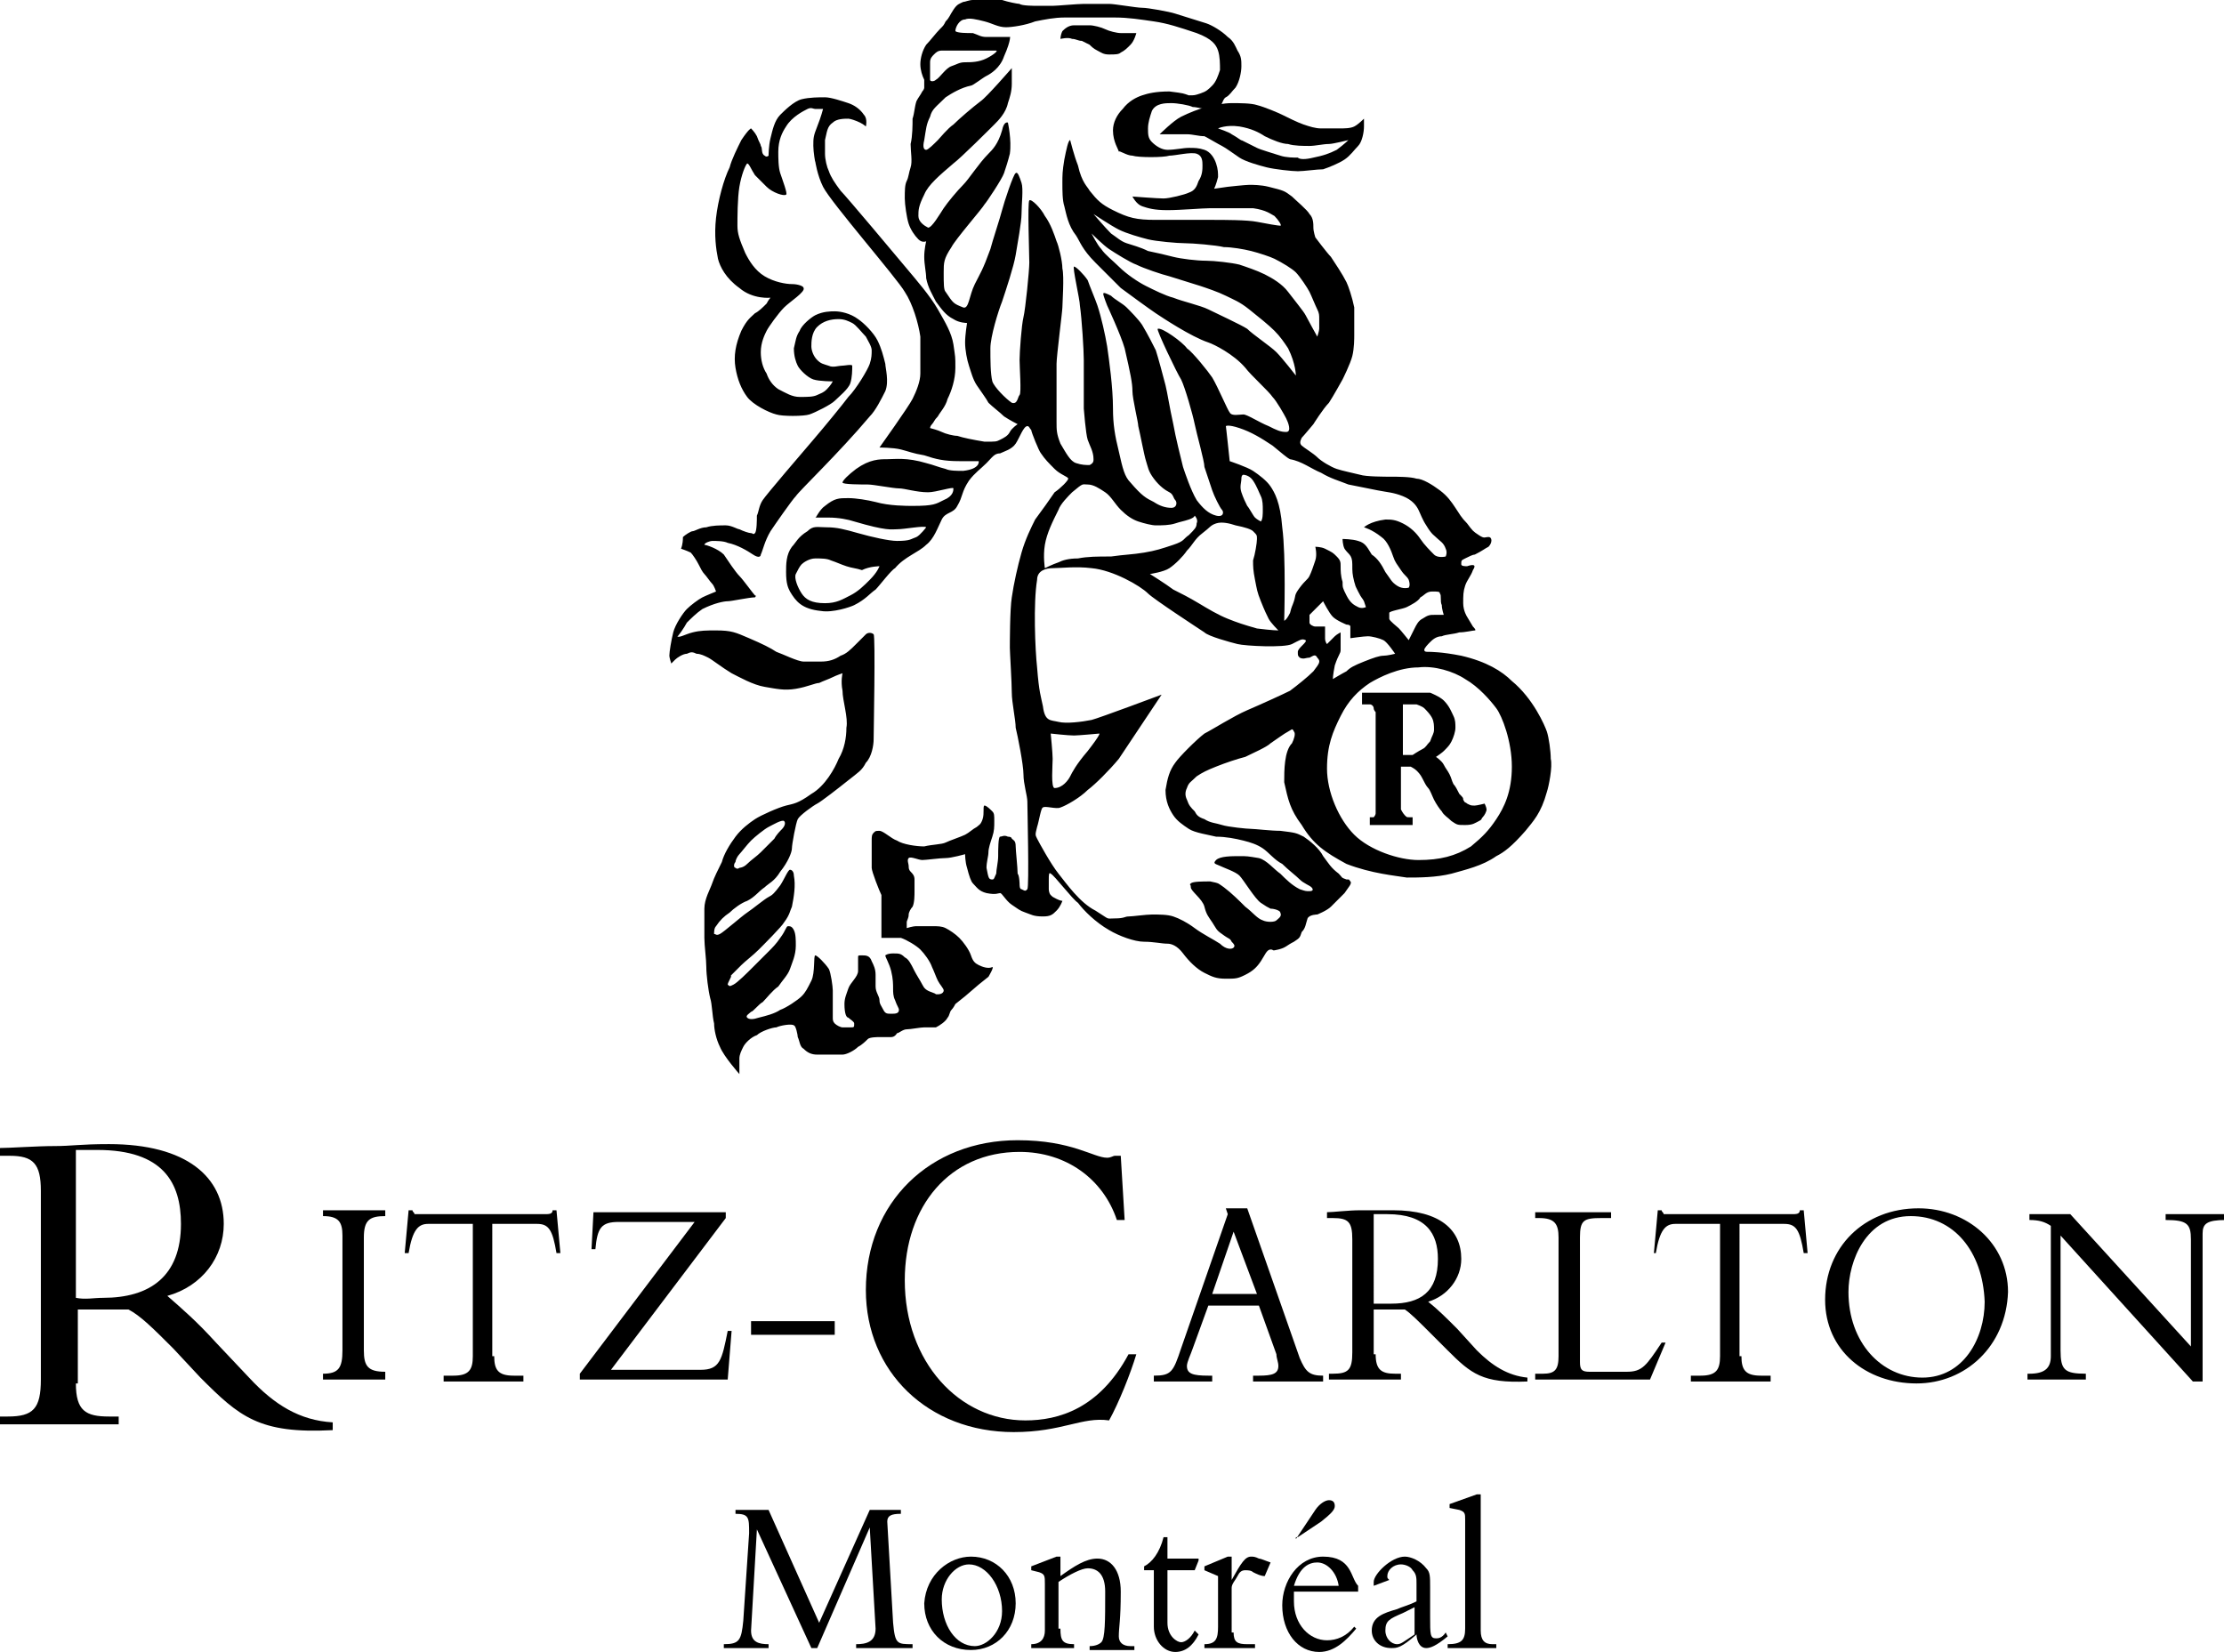
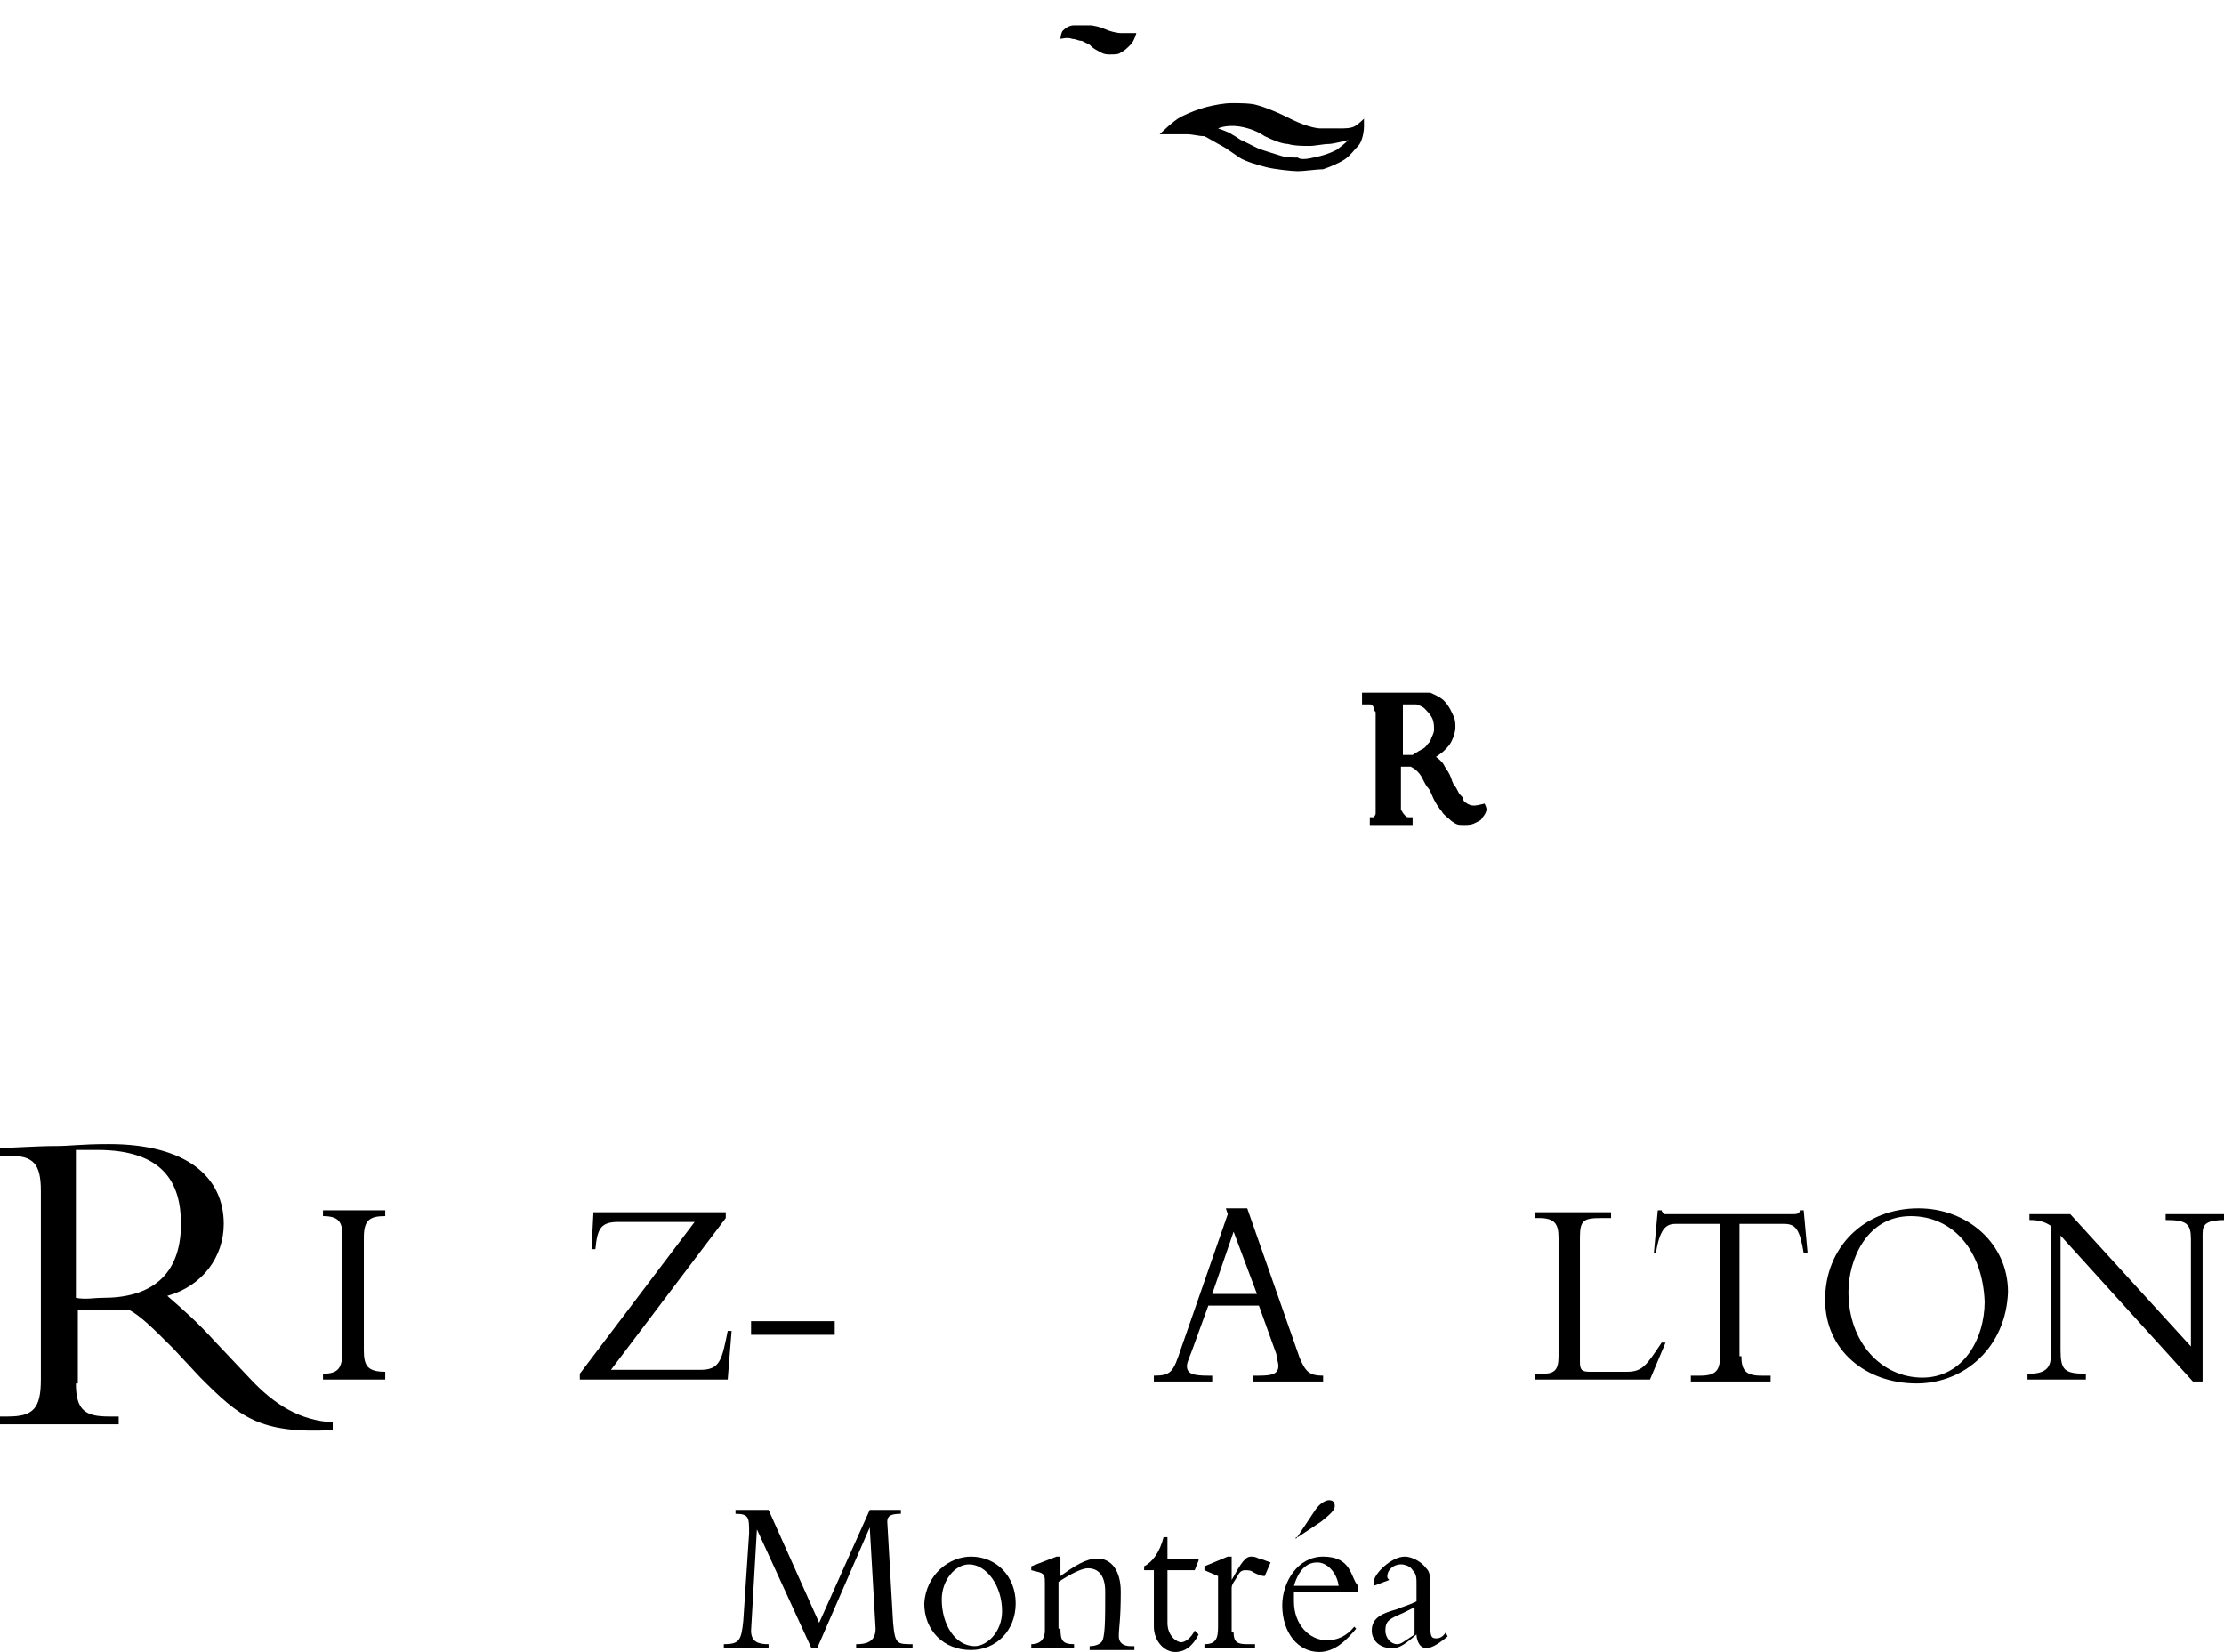
<svg xmlns="http://www.w3.org/2000/svg" version="1.1" x="0px" y="0px" width="114.3px" height="84.9px" viewBox="0 0 114.3 84.9" style="enable-background:new 0 0 114.3 84.9;" xml:space="preserve">
  <g id="brand-lock-up">
    <g id="brand-logo">
      <g>
        <path d="M55.1,2c0.2,0,0.3,0.1,0.5,0.1c0.2,0.1,0.2,0.1,0.4,0.2c0.1,0.1,0.2,0.2,0.4,0.3c0.2,0.1,0.3,0.2,0.6,0.2    c0.3,0,0.5,0,0.6-0.1c0.2-0.1,0.3-0.2,0.5-0.4c0.2-0.2,0.3-0.6,0.3-0.6s-0.6,0-0.8,0c-0.2,0-0.6-0.1-0.8-0.2    c-0.2-0.1-0.6-0.2-0.8-0.2c-0.2,0-0.5,0-0.8,0c-0.3,0-0.5,0.2-0.6,0.3C54.5,1.8,54.5,2,54.5,2S54.9,1.9,55.1,2z" />
        <g>
-           <path d="M34.7,33.9c0.1-0.1,0.4-0.3,0.6-0.3c0.2-0.1,0.3-0.1,0.5,0c0.2,0,0.4,0.1,0.6,0.2s0.7,0.5,1.2,0.8     c0.4,0.2,1.1,0.6,1.7,0.7c0.6,0.1,1,0.2,1.6,0.1s1-0.3,1.2-0.3c0.2-0.1,0.5-0.2,0.7-0.3c0.2-0.1,0.5-0.2,0.5-0.2s-0.1,0.4,0,0.9     c0,0.5,0.3,1.4,0.2,1.9c0,0.5-0.1,1.1-0.4,1.6c-0.2,0.5-0.7,1.4-1.4,1.8c-0.7,0.5-0.9,0.5-1.3,0.6c-0.4,0.1-1.3,0.5-1.6,0.7     c-0.3,0.2-0.7,0.5-1,0.9c-0.3,0.4-0.6,0.9-0.7,1.3c-0.2,0.4-0.4,0.8-0.5,1.1c-0.1,0.3-0.4,0.8-0.4,1.3c0,0.5,0,1,0,1.5     c0,0.4,0.1,1.1,0.1,1.5c0,0.4,0.1,1.2,0.2,1.6c0.1,0.3,0.1,0.9,0.2,1.3c0,0.3,0.1,0.8,0.3,1.2c0.2,0.5,1,1.4,1,1.4s0-0.6,0-0.8     c0-0.2,0.1-0.4,0.2-0.6c0.1-0.2,0.4-0.5,0.7-0.6c0.2-0.2,0.8-0.4,1-0.4c0.2-0.1,0.8-0.2,0.9-0.1c0.1,0,0.2,0.5,0.2,0.6     c0.1,0.2,0.1,0.5,0.3,0.6c0.2,0.2,0.4,0.3,0.7,0.3s1.1,0,1.3,0c0.2,0,0.6-0.2,0.8-0.4c0.2-0.1,0.4-0.3,0.5-0.4     c0.1-0.1,0.5-0.1,0.6-0.1c0.2,0,0.4,0,0.6,0c0.2,0,0.3-0.2,0.3-0.2c0.1,0,0.3-0.2,0.5-0.2s0.7-0.1,0.9-0.1c0.1,0,0.5,0,0.6,0     c0.2-0.1,0.5-0.3,0.6-0.5c0.1-0.1,0.1-0.3,0.2-0.4c0.1-0.1,0.2-0.3,0.2-0.3l0.5-0.4l0.7-0.6l0.5-0.4c0,0,0.3-0.5,0.2-0.5     c-0.2,0.1-0.5,0-0.7-0.1c-0.2-0.1-0.3-0.2-0.4-0.5c-0.1-0.3-0.4-0.7-0.6-0.9c-0.2-0.2-0.5-0.4-0.7-0.5c-0.2-0.1-0.4-0.1-0.7-0.1     c-0.2,0-0.6,0-0.8,0s-0.5,0.1-0.5,0.1c0,0,0-0.2,0-0.3c0-0.1,0.1-0.2,0.1-0.4c0-0.1,0.1-0.3,0.2-0.4c0.1-0.2,0.1-0.6,0.1-0.8     c0-0.2,0-0.4,0-0.6c0-0.2-0.1-0.3-0.2-0.4s-0.1-0.2-0.1-0.3c0-0.1-0.1-0.3,0-0.4s0.5,0.1,0.7,0.1s0.9-0.1,1.2-0.1s1-0.2,1-0.2     s0,0.4,0.1,0.7c0.1,0.4,0.2,0.7,0.3,0.8c0.2,0.2,0.3,0.4,0.7,0.5c0.5,0.1,0.6,0,0.7,0s0.3,0.4,0.6,0.6c0.3,0.2,0.4,0.3,0.7,0.4     s0.4,0.2,0.9,0.2c0.4,0,0.5-0.1,0.7-0.3s0.3-0.5,0.3-0.5s-0.1,0-0.3-0.1c-0.2-0.1-0.2-0.1-0.3-0.2c-0.1-0.1-0.1-0.3-0.1-0.3     s0-0.3,0-0.5c0-0.2,0-0.4,0.1-0.3c0.2,0.1,1.1,1.3,1.4,1.5c0.3,0.4,0.9,1,1.6,1.4c0.5,0.3,1.3,0.6,1.8,0.6c0.5,0,0.9,0.1,1.2,0.1     c0.2,0,0.5,0.1,0.8,0.5c0.3,0.4,0.7,0.8,1.1,1c0.4,0.2,0.6,0.3,1.1,0.3c0.5,0,0.6,0,1-0.2c0.4-0.2,0.6-0.4,0.8-0.7     c0.2-0.3,0.3-0.6,0.5-0.6c0.2,0,0,0.1,0.4,0c0.4-0.1,0.4-0.2,0.8-0.4c0.3-0.2,0.3-0.2,0.4-0.5c0.2-0.2,0.2-0.4,0.3-0.7     c0.1-0.2,0.5-0.2,0.5-0.2s0.5-0.2,0.7-0.4s0.4-0.4,0.7-0.7c0.2-0.3,0.4-0.5,0.3-0.6s0-0.1-0.2-0.1c-0.3-0.1-0.2-0.1-0.4-0.3     c-0.4-0.3-0.5-0.5-0.8-0.9c-0.2-0.4-0.7-0.8-1-1c-0.4-0.2-0.4-0.2-1.2-0.3c-0.5,0-1.3-0.1-1.5-0.1s-1.2-0.1-1.5-0.2     c-0.3-0.1-0.6-0.1-0.9-0.3c-0.3-0.1-0.4-0.2-0.5-0.4c-0.2-0.2-0.3-0.3-0.4-0.6c-0.1-0.2-0.1-0.4,0-0.6c0.1-0.3,0.2-0.3,0.5-0.6     c0.3-0.2,0.5-0.3,1-0.5c0.5-0.2,1.1-0.4,1.5-0.5c0.4-0.2,1.1-0.5,1.3-0.7c0.3-0.2,0.7-0.5,0.9-0.6c0.2-0.1,0.2-0.2,0.3,0     c0.1,0.1,0,0.4-0.1,0.6C66,38.6,66,39.6,66,40.2c0.2,0.9,0.3,1.4,0.9,2.2c0.6,1,1.2,1.4,2.3,2c1.3,0.5,2.5,0.6,3.1,0.7     c0.6,0,1.5,0,2.3-0.2c0.7-0.2,1.6-0.4,2.3-0.9c0.4-0.2,0.8-0.5,1.5-1.3c0.4-0.5,0.8-0.9,1.1-2c0.1-0.3,0.3-1.3,0.2-1.7     c0-0.4-0.1-1.1-0.2-1.4c-0.1-0.3-0.7-1.7-1.8-2.6c-0.5-0.5-1.3-1-2.6-1.3c-1-0.2-1.6-0.2-1.7-0.2c-0.1,0-0.2,0-0.2-0.1     c0-0.1,0.2-0.3,0.3-0.4c0.1-0.1,0.3-0.3,0.6-0.3c0.2-0.1,0.6-0.1,0.9-0.2c0.3,0,0.7-0.1,0.8-0.1c0.1,0-0.1-0.2-0.1-0.2l-0.3-0.5     c0,0-0.2-0.3-0.2-0.7s0-0.6,0.1-0.9s0.3-0.5,0.4-0.8c0.2-0.3,0-0.3-0.3-0.2c-0.1,0-0.3,0-0.3-0.1c0-0.2,0-0.2,0.2-0.3     s0.4-0.2,0.5-0.2c0.4-0.2,0.5-0.3,0.7-0.4c0.2-0.2,0.2-0.5,0-0.5c-0.2,0-0.2,0.1-0.5-0.1c-0.3-0.2-0.3-0.2-0.6-0.6     c-0.3-0.3-0.4-0.5-0.6-0.8c-0.2-0.3-0.4-0.6-0.8-0.9c-0.4-0.3-0.9-0.6-1.2-0.6c-0.3-0.1-1-0.1-1.3-0.1c-0.3,0-1.3,0-1.6-0.1     c-0.4-0.1-0.9-0.2-1.2-0.3c-0.3-0.1-0.8-0.4-1-0.6S67,23,66.9,22.9c-0.1-0.1-0.1-0.2,0-0.4c0.1-0.1,0.6-0.7,0.6-0.7     s0.5-0.8,0.8-1.1c0.2-0.3,0.7-1.2,0.7-1.2s0.4-0.8,0.5-1.2c0.1-0.4,0.1-0.9,0.1-1.1c0-0.2,0-0.8,0-1.4c-0.1-0.5-0.3-1.1-0.4-1.3     c-0.2-0.4-0.6-1-0.8-1.3c-0.2-0.2-0.8-1-0.8-1s-0.1-0.3-0.1-0.5c0-0.2,0-0.5-0.2-0.7c-0.1-0.2-0.7-0.7-0.9-0.9     c-0.4-0.3-0.4-0.3-1.2-0.5c-0.4-0.1-0.8-0.1-1-0.1c-0.2,0-1.1,0.1-1.1,0.1l-0.7,0.1c0,0,0.1-0.2,0.2-0.6c0-0.2,0-0.4-0.1-0.7     c-0.1-0.3-0.3-0.6-0.6-0.7c-0.3-0.1-0.5-0.1-0.8-0.1c-0.3,0-0.7,0.1-1.1,0.1c-0.3,0-0.6-0.2-0.8-0.4c-0.2-0.2-0.2-0.4-0.2-0.7     s0.1-0.6,0.2-0.9c0.2-0.4,0.7-0.4,1-0.4c0.3,0,0.9,0.1,1.1,0.2c0.2,0,0.5,0.1,0.7,0.1c0.2,0,0.2,0,0.5,0S62.8,5.1,63,5     c0.2-0.1,0.3-0.3,0.5-0.5c0.2-0.3,0.3-0.8,0.3-1.1s0-0.5-0.2-0.8c-0.1-0.2-0.2-0.5-0.5-0.7c-0.3-0.3-0.8-0.6-1.1-0.7     c-0.3-0.1-1.3-0.4-1.6-0.5c-0.3-0.1-1.4-0.3-1.7-0.3c-0.3,0-1.4-0.2-1.7-0.2c-0.4,0-1,0-1.3,0s-1.4,0.1-1.6,0.1     c-0.2,0-0.7,0-0.8,0s-0.8,0-0.9-0.1c-0.1,0-0.6-0.1-0.9-0.2c-0.3,0-1.3,0-1.5,0c-0.2,0-0.4,0.1-0.5,0.1c-0.2,0.1-0.3,0.1-0.5,0.4     c-0.2,0.3-0.2,0.4-0.4,0.6c-0.1,0.2-0.1,0.2-0.3,0.4c-0.2,0.2-0.5,0.6-0.7,0.8c-0.2,0.3-0.3,0.7-0.3,1s0.1,0.6,0.2,0.8     c0,0.3,0,0.4,0,0.4s0,0.1-0.1,0.2c-0.1,0.2-0.2,0.3-0.3,0.5C47,5.5,47,5.8,46.9,6.1c0,0.3,0,0.9-0.1,1.3c0,0.4,0.1,0.9,0,1.2     c-0.1,0.3-0.1,0.5-0.2,0.7s-0.1,0.5-0.1,0.9c0,0.3,0.1,1,0.2,1.3c0.1,0.3,0.3,0.6,0.5,0.8c0.2,0.2,0.4,0.1,0.4,0.1     s-0.1,0.4-0.1,0.8c0,0.4,0.1,0.8,0.1,1.1c0.1,0.5,0.3,0.8,0.5,1.2c0.3,0.4,0.5,0.7,0.9,0.9c0.3,0.2,0.7,0.2,0.7,0.2     s-0.1,0.6-0.1,1c0,0.4,0.1,0.9,0.2,1.2c0.1,0.3,0.2,0.7,0.4,1s0.5,0.7,0.6,0.9c0.2,0.2,0.6,0.5,0.8,0.7c0.3,0.2,0.7,0.4,0.7,0.4     S52,22,51.9,22.2c-0.1,0.2-0.3,0.3-0.5,0.4c-0.2,0.1-0.2,0.1-0.8,0.1c-0.6-0.1-1.1-0.2-1.4-0.3c-0.2,0-0.6-0.1-0.8-0.2     S47.8,22,47.8,22s0-0.1,0.1-0.2c0.1-0.1,0.1-0.2,0.3-0.4c0.1-0.2,0.4-0.5,0.5-0.9c0.2-0.4,0.4-1,0.4-1.6c0-0.6,0-0.5-0.1-1.2     c-0.1-0.6-0.4-1.1-0.8-1.8c-0.4-0.7-1.1-1.5-1.6-2.1c-0.5-0.6-3.1-3.7-3.4-4c-0.3-0.4-0.5-0.7-0.6-1c-0.1-0.2-0.2-0.6-0.2-0.9     c0-0.4,0-0.5,0-0.7c0.1-0.4,0.1-0.7,0.4-0.9c0.2-0.2,0.6-0.2,0.8-0.2c0.1,0,0.4,0.1,0.6,0.2c0.2,0.1,0.3,0.2,0.3,0.2     s0.1-0.4-0.1-0.6c-0.2-0.3-0.5-0.5-0.8-0.6C43.3,5.2,42.7,5,42.4,5c-0.3,0-0.8,0-1.2,0.1c-0.4,0.1-0.9,0.6-1.1,0.8     c-0.3,0.3-0.4,0.8-0.5,1.2c-0.1,0.4-0.1,0.9-0.1,0.9s-0.1,0.1-0.2,0c-0.2-0.1-0.1-0.4-0.2-0.5c0-0.1-0.1-0.2-0.2-0.5     c-0.1-0.2-0.3-0.4-0.3-0.4s-0.1,0-0.5,0.6c-0.2,0.4-0.5,1-0.6,1.4c-0.3,0.6-0.6,1.7-0.7,2.6c-0.1,0.9,0,1.6,0.1,2.1     c0.1,0.4,0.4,1,1.1,1.5c0.7,0.6,1.6,0.5,1.6,0.5s-0.1,0.1-0.2,0.3c-0.2,0.2-0.4,0.4-0.6,0.5c-0.2,0.2-0.4,0.3-0.7,0.9     c-0.3,0.7-0.4,1.3-0.3,1.9c0.1,0.6,0.3,1.1,0.6,1.5c0.3,0.4,1.1,0.8,1.5,0.9c0.3,0.1,1.4,0.1,1.7,0c0.3-0.1,1.1-0.5,1.3-0.7     s0.7-0.6,0.8-0.9c0.1-0.3,0.1-0.7,0.1-0.9c0-0.1-0.4,0-0.6,0c-0.1,0-0.4,0.1-0.6,0c-0.3-0.1-0.4-0.1-0.6-0.3     c-0.2-0.2-0.3-0.5-0.3-0.7c0-0.2,0-0.7,0.3-1c0.3-0.3,0.7-0.4,1.1-0.4c0.3,0,0.5,0.1,0.7,0.2c0.2,0.1,0.5,0.5,0.7,0.7     c0.1,0.2,0.3,0.5,0.3,0.7s0,0.4-0.1,0.7s-0.7,1.3-1.1,1.7c-0.3,0.4-1.2,1.5-1.8,2.2c-0.6,0.7-2.4,2.8-2.6,3.1     c-0.2,0.3-0.2,0.6-0.3,0.8c0,0.2,0,0.8-0.1,0.9s-0.1,0-0.2,0c-0.1,0-0.4-0.1-0.6-0.2c-0.1,0-0.4-0.2-0.7-0.2s-0.7,0-1,0.1     c-0.3,0-0.6,0.2-0.7,0.2c-0.1,0-0.4,0.2-0.5,0.3C35.1,28,35,28.2,35,28.2s0.3,0.1,0.5,0.2c0.1,0.1,0.3,0.4,0.4,0.6     s0.2,0.4,0.3,0.5s0.3,0.4,0.4,0.5c0.1,0.1,0.2,0.4,0.2,0.4s-0.5,0.2-0.7,0.3c-0.2,0.1-0.6,0.4-0.8,0.6c-0.2,0.2-0.6,0.8-0.7,1.2     c-0.1,0.4-0.2,1-0.2,1.2c0,0.1,0.1,0.4,0.1,0.4S34.6,34,34.7,33.9z M37.8,44.3c0-0.1,0.1-0.3,0.2-0.4c0.1-0.1,0.4-0.5,0.6-0.7     c0.2-0.2,0.7-0.6,0.9-0.7c0.2-0.1,0.7-0.4,0.8-0.3c0.1,0.1,0,0.3-0.1,0.4c-0.1,0.1-0.3,0.3-0.4,0.5c-0.2,0.2-0.5,0.5-0.7,0.7     c-0.2,0.2-0.5,0.4-0.7,0.6S38,44.6,38,44.6s-0.1,0.1-0.2,0C37.7,44.6,37.7,44.4,37.8,44.3z M67.5,34.5c-0.3,0.3-0.8,0.7-1.2,1     c-0.4,0.2-1.5,0.7-2.2,1s-1.8,1-2.2,1.2c-0.4,0.3-1.3,1.2-1.5,1.5c-0.3,0.4-0.4,0.8-0.5,1.4c0,0.6,0.2,1,0.4,1.3s0.5,0.5,0.8,0.7     c0.3,0.2,1,0.3,1.4,0.4c0.5,0,1,0.1,1.4,0.2s0.7,0.2,1,0.4c0.3,0.2,0.6,0.6,1,0.8c0.3,0.3,0.7,0.6,0.9,0.8     c0.2,0.2,0.5,0.3,0.6,0.4c0.1,0.1,0.1,0.2-0.1,0.2c-0.2,0-0.2,0-0.5-0.1c-0.4-0.2-0.7-0.5-1-0.8c-0.3-0.2-0.7-0.7-1.1-0.8     C64.1,44,64.1,44,63.7,44c-0.4,0-1,0-1.2,0.2c-0.2,0.2,0,0.2,0.2,0.3c0.2,0.1,0.8,0.3,1,0.5c0.2,0.2,0.8,1.2,1.1,1.4     c0.3,0.2,0.3,0.2,0.5,0.3c0.2,0,0.5,0.1,0.5,0.2c0.1,0.2-0.1,0.3-0.2,0.4s-0.5,0.1-0.7,0c-0.3-0.1-0.5-0.4-0.9-0.7     c-0.3-0.3-0.7-0.7-1.1-1c-0.3-0.2-0.2-0.2-0.7-0.3c-0.4,0-0.9,0-1,0.1c-0.1,0.1,0,0,0,0.2s0.6,0.6,0.7,1s0.2,0.5,0.4,0.8     c0.2,0.3,0.2,0.4,0.5,0.6c0.4,0.3,0.4,0.2,0.5,0.4c0.1,0.1,0.2,0.2,0.1,0.3c-0.1,0.1-0.4,0.1-0.7-0.2c-0.3-0.2-0.9-0.5-1.3-0.8     c-0.4-0.3-0.8-0.5-1.1-0.6c-0.3-0.1-0.7-0.1-1.1-0.1c-0.3,0-1,0.1-1.2,0.1s-0.2,0.1-0.7,0.1c-0.5,0-0.2,0.1-1-0.4     c-0.8-0.4-1.5-1.4-1.9-1.9c-0.4-0.5-1-1.6-1.1-1.8c-0.1-0.2-0.1-0.2,0-0.6c0.1-0.3,0.2-1,0.3-1c0.1-0.1,0.7,0.1,0.9,0     c0.3-0.1,1-0.5,1.4-0.9c0.4-0.3,1.1-1,1.6-1.6c0.4-0.6,2.2-3.3,2.2-3.3s-3.2,1.2-3.6,1.3c-0.5,0.1-1.3,0.2-1.7,0.1     c-0.4-0.1-0.7,0-0.8-0.8c-0.1-0.5-0.2-0.7-0.3-2c-0.1-0.9-0.2-3.3,0-4.5c0-0.5,0.5-0.6,0.8-0.6c0.4,0,1.2-0.1,2,0     c1.1,0.1,2.5,0.9,2.9,1.3c0.3,0.3,2.6,1.8,2.9,2c0.2,0.2,1.3,0.5,1.7,0.6c0.4,0.1,2.4,0.2,2.8,0c0.4-0.2,0.5-0.3,0.7-0.2     c0.1,0.1-0.4,0.4-0.4,0.6c0,0.2,0,0.2,0.1,0.3c0.2,0.1,0.3,0,0.5,0c0.2-0.1,0.3-0.2,0.4,0C67.9,34,67.8,34.1,67.5,34.5z M54,37.7     c0,0,0.9,0.1,1.2,0.1c0.2,0,1.3-0.1,1.3-0.1s0.1,0-0.6,0.9c-0.6,0.7-0.8,1.1-0.9,1.3c-0.1,0.2-0.4,0.6-0.8,0.6     c-0.2,0-0.1-1.2-0.1-1.5C54.1,38.7,54,37.7,54,37.7z M64.4,27.3c0.2,0.2,0.2,0.2,0.2,0.4c0,0.2-0.1,0.8-0.2,1.1     c0,0.3,0,0.5,0.1,1c0.1,0.5,0.1,0.6,0.3,1.1c0.2,0.5,0.3,0.7,0.4,0.9c0.1,0.2,0.5,0.6,0.5,0.6s-0.3,0-1.1-0.1     c-0.7-0.2-1-0.3-1.5-0.5c-0.5-0.2-1-0.5-1.5-0.8c-0.5-0.3-0.9-0.5-1.3-0.7c-0.4-0.3-1.2-0.8-1.2-0.8s0.7-0.1,1-0.3     c0.3-0.2,0.7-0.6,0.9-0.9c0.3-0.3,0.4-0.6,0.8-0.9c0.4-0.3,0.4-0.4,0.7-0.5s0.7,0,1,0.1C64,27.1,64.3,27.2,64.4,27.3z M63.8,24.6     c0-0.2,0.1-0.2,0.1-0.2s0.3,0,0.5,0.3c0.2,0.3,0.3,0.6,0.4,0.8s0.1,0.5,0.1,0.7c0,0.2,0,0.5-0.1,0.6c0,0-0.2-0.1-0.3-0.2     c-0.1-0.1-0.3-0.5-0.4-0.6c-0.1-0.2-0.2-0.4-0.3-0.7S63.8,24.8,63.8,24.6z M61.5,26.9c0,0.2-0.1,0.3-0.4,0.6     c-0.3,0.2-0.2,0.3-0.8,0.5c-0.6,0.2-0.9,0.3-1.5,0.4c-0.6,0.1-1,0.1-1.7,0.2c-0.7,0-1.2,0-1.7,0.1c-0.5,0-0.8,0.1-1,0.2     c-0.3,0.1-0.7,0.3-0.7,0.3s-0.1-0.6,0-1.2c0.1-0.6,0.4-1.2,0.7-1.8c0.1-0.3,0.5-0.7,0.7-0.9c0.6-0.5,0.5-0.4,0.8-0.4     c0.3,0,0.6,0.2,0.9,0.4c0.3,0.2,0.5,0.6,0.8,0.9c0.3,0.3,0.6,0.5,0.9,0.6s0.7,0.2,0.9,0.2c0.3,0,0.7,0,1-0.1     c0.3-0.1,0.4-0.1,0.7-0.2s0.3-0.2,0.3-0.2S61.6,26.7,61.5,26.9z M68.1,32.2c0,0-0.3,0-0.5,0c-0.1,0-0.3-0.1-0.3-0.2     c0-0.1,0-0.3,0-0.4c0.1-0.1,0.7-0.7,0.7-0.7s0.3,0.6,0.5,0.8s0.7,0.4,0.7,0.4s0.2,0,0.2,0.1c0,0.1,0,0.6,0,0.6s0.7-0.1,0.9-0.1     c0.2,0,0.6,0.1,0.8,0.2c0.2,0.1,0.6,0.7,0.6,0.7s-0.4,0.1-0.6,0.1c-0.2,0-0.5,0.1-1,0.3c-0.5,0.2-0.7,0.3-0.9,0.5     c-0.2,0.1-0.7,0.4-0.7,0.4s0-0.2,0.1-0.7c0.2-0.6,0.3-0.6,0.3-0.8c0-0.2,0-0.9,0-0.9s-0.2,0.1-0.3,0.2s-0.4,0.4-0.4,0.4     s-0.1-0.1-0.1-0.3S68.1,32.2,68.1,32.2z M75.3,34.9c0.7,0.4,1.3,1.1,1.6,1.5c0.3,0.4,0.8,1.7,0.8,3c0,1.3-0.4,2.1-0.8,2.7     c-0.4,0.6-0.7,0.9-1.3,1.4c-0.8,0.5-1.6,0.7-2.7,0.7c-1,0-2.5-0.5-3.3-1.3c-0.8-0.8-1.4-2.2-1.4-3.4c0-1.2,0.3-1.9,0.7-2.7     c0.4-0.8,0.9-1.3,1.5-1.7c0.5-0.3,1.5-0.8,2.5-0.8C73.7,34.2,74.7,34.5,75.3,34.9z M73.7,31.6c-0.2,0-0.3,0-0.6,0.2     c-0.2,0.1-0.3,0.3-0.4,0.5c-0.1,0.2-0.3,0.6-0.3,0.6s-0.4-0.5-0.5-0.6c-0.1-0.1-0.5-0.4-0.5-0.5c0-0.1,0-0.3,0-0.3     c0-0.1,0.7-0.2,0.9-0.3c0.2-0.1,0.6-0.3,0.7-0.5c0.2-0.1,0.3-0.3,0.6-0.3c0.3,0,0.4,0,0.4,0.1c0.1,0.1,0,0.4,0.1,0.6     c0,0.2,0.1,0.5,0.1,0.5S73.9,31.6,73.7,31.6z M67.9,24.3c0.5,0.3,0.9,0.4,1.4,0.6c0.5,0.1,1,0.2,1.5,0.3c0.5,0.1,0.8,0.1,1.3,0.3     c0.5,0.2,0.7,0.5,0.8,0.7s0.2,0.5,0.4,0.8c0.3,0.5,0.4,0.5,0.6,0.7c0.1,0.1,0.3,0.2,0.4,0.5c0.1,0.2,0,0.4,0,0.4     s-0.4,0.1-0.6-0.1c-0.2-0.2-0.5-0.5-0.7-0.8c-0.2-0.3-0.5-0.6-0.9-0.8c-0.4-0.2-0.6-0.2-0.9-0.2c-0.8,0.1-1.1,0.4-1.1,0.4     s0.4,0.1,0.9,0.5c0.3,0.2,0.5,0.7,0.6,1c0.1,0.3,0.2,0.4,0.4,0.7c0.2,0.3,0.3,0.3,0.4,0.5c0.1,0.3,0,0.4,0,0.4s-0.3,0.1-0.6-0.1     c-0.3-0.2-0.3-0.3-0.6-0.7c-0.2-0.4-0.4-0.7-0.7-0.9c-0.2-0.3-0.3-0.6-0.7-0.7c-0.3-0.1-0.8-0.1-0.8-0.1s0,0.3,0.1,0.5     c0.2,0.3,0.4,0.3,0.4,0.8c0,0.4,0,0.5,0.1,0.9c0.1,0.3,0,0.1,0.2,0.5c0.2,0.4,0.2,0.3,0.3,0.5c0.1,0.3,0.1,0.3,0.1,0.3     s-0.2,0.1-0.4,0c-0.2-0.1-0.4-0.2-0.6-0.6c-0.2-0.4-0.2-0.4-0.2-0.7c-0.1-0.3-0.1-0.6-0.1-0.8c0-0.2,0-0.3-0.2-0.5     c-0.2-0.2-0.2-0.2-0.6-0.4c-0.2-0.1-0.5-0.1-0.5-0.1s0.1,0.4,0,0.7s-0.2,0.6-0.3,0.8c-0.1,0.2-0.2,0.2-0.5,0.6     c-0.3,0.4-0.2,0.4-0.3,0.7c-0.1,0.3-0.1,0.2-0.2,0.6c-0.2,0.4-0.3,0.4-0.3,0.4s0.1-3.3-0.1-4.8c-0.1-1.3-0.4-1.8-0.6-2.1     c-0.2-0.3-0.6-0.6-0.9-0.8c-0.3-0.2-1.2-0.5-1.2-0.5s-0.2-1.9-0.2-1.8c0,0,0.1-0.1,0.7,0.1c0.6,0.2,1.1,0.5,1.7,0.9     c0.5,0.4,0.7,0.6,0.9,0.7C66.9,23.7,67.4,24.1,67.9,24.3z M66.6,14c0.2,0.2,0.6,0.8,0.7,1c0.1,0.2,0.3,0.7,0.4,0.9     s0.1,0.3,0.1,0.5s0,0.3,0,0.5c0,0.1-0.1,0.4-0.1,0.4s-0.5-0.9-0.6-1.1s-0.6-0.8-0.9-1.2s-0.8-0.7-1.2-0.9c-0.4-0.2-1-0.4-1.3-0.5     c-0.4-0.1-1.3-0.2-1.7-0.2c-0.5,0-1.3-0.1-1.7-0.2c-0.4-0.1-0.8-0.2-1.3-0.3c-0.4-0.2-0.8-0.3-1.1-0.4s-0.5-0.3-0.8-0.5     c-0.3-0.3-0.9-1-0.9-1s0.9,0.6,1.3,0.8c0.4,0.2,1.1,0.4,1.5,0.5s1.5,0.2,1.9,0.2c0.4,0,1.6,0.1,2,0.2c0.4,0,1,0.1,1.4,0.2     c0.4,0.1,1,0.3,1.2,0.4C65.9,13.5,66.4,13.8,66.6,14z M66.6,19.3c0,0-0.7-0.9-1-1.2c-0.3-0.3-1.2-0.9-1.5-1.2     c-0.3-0.2-1.6-0.8-2-1c-0.4-0.2-1.3-0.4-1.8-0.6c-0.4-0.1-1-0.4-1.4-0.6c-0.4-0.2-1-0.6-1.4-1c-0.3-0.3-0.7-0.6-0.9-0.9     c-0.2-0.2-0.5-0.8-0.5-0.8s0.6,0.6,0.9,0.8c0.3,0.2,1.1,0.7,1.4,0.8c0.4,0.2,1.3,0.5,1.7,0.6c0.3,0.1,1.3,0.4,1.6,0.5     c0.3,0.1,0.9,0.3,1.3,0.5c0.4,0.2,0.7,0.3,1.2,0.7s1,0.8,1.3,1.1c0.3,0.3,0.5,0.6,0.7,0.9C66.6,18.7,66.6,19.3,66.6,19.3z      M47.8,3.2c0-0.2,0.1-0.3,0.2-0.4c0.1-0.1,0.2-0.2,0.4-0.2c0.2,0,0.6,0,0.8,0c0.2,0,0.4,0,0.6,0c0.2,0,0.7,0,0.8,0     c0.2,0,0.6,0,0.6,0c0.1,0-0.1,0.2-0.5,0.4s-0.8,0.2-1.1,0.2c-0.3,0-0.4,0.1-0.7,0.2S48.3,4,48.1,4.1c-0.1,0.1-0.3,0.1-0.3,0     C47.8,4,47.8,3.4,47.8,3.2z M52,20.7c-0.3-0.2-0.9-0.8-1-1.1c-0.1-0.4-0.1-1.1-0.1-1.7c0-0.6,0.4-1.9,0.6-2.4     c0.2-0.6,0.6-1.8,0.7-2.4c0.1-0.6,0.3-1.7,0.3-2.1c0-0.5,0.1-1.3,0-1.6c-0.1-0.3-0.2-0.6-0.3-0.5c-0.1,0-0.6,1.5-0.7,1.9     c-0.1,0.4-0.5,1.6-0.6,2c-0.4,1.1-0.5,1.2-0.8,1.8s-0.3,1.3-0.6,1.2C49,15.6,49,15.6,48.6,15c-0.1-0.1-0.1-0.4-0.1-1     c0-0.5,0-0.7,0.4-1.3c0.2-0.4,1.6-2,1.7-2.2c0.1-0.1,0.9-1.3,1-1.6c0.1-0.3,0.2-0.6,0.3-1c0.1-0.7-0.1-1.6-0.1-1.6     c0,0-0.2-0.1-0.3,0.4c-0.2,0.7-0.5,1-0.7,1.2c-0.5,0.5-1,1.3-1.3,1.6s-0.8,0.9-1,1.2c-0.2,0.3-0.6,1-0.8,1     c-0.2-0.1-0.5-0.3-0.5-0.6c0-0.3,0-0.5,0.3-1.1c0.2-0.5,0.8-1,1.5-1.6c0.4-0.3,1.9-1.8,2.1-2c0.2-0.2,0.6-0.6,0.7-1.1     c0.1-0.3,0.2-0.6,0.2-1c0-0.5,0-0.8,0-0.8s-1.3,1.5-1.6,1.7c-0.4,0.3-1.1,0.9-1.4,1.2c-0.3,0.2-0.7,0.7-0.8,0.8     c-0.2,0.2-0.5,0.5-0.6,0.5s-0.2-0.1-0.1-0.5c0.1-0.6,0.1-0.8,0.3-1.2c0.1-0.4,0.3-0.5,0.8-1c0.3-0.2,0.8-0.5,1.3-0.6     C50,4.4,50.5,4,50.7,3.9c0.2-0.1,0.7-0.4,0.9-1C52,2,51.9,1.8,51.9,1.9c0,0-0.9,0-1.2,0c-0.3,0-0.4-0.1-0.7-0.2     c-0.3,0-0.8,0-0.9-0.1c0-0.2,0.2-0.6,0.5-0.6c0.2-0.1,0.6,0,1,0.1c0.4,0.1,0.7,0.3,1.1,0.3c0.3,0,1-0.1,1.5-0.3     c0.5-0.1,1-0.2,1.5-0.2c0.5,0,1.8,0,2.6,0c0.7,0,1.3,0.1,2,0.2s1.3,0.3,2.2,0.6c0.8,0.3,1,0.6,1.1,0.9c0.1,0.3,0.1,0.7,0.1,1     c-0.1,0.3-0.2,0.6-0.4,0.8c-0.2,0.2-0.3,0.3-0.6,0.4c-0.3,0.1-0.3,0.1-0.6,0.1c-0.3-0.1-0.2-0.1-1-0.2c-0.7,0-1.1,0.1-1.4,0.2     c-0.3,0.1-0.7,0.3-1,0.7c-0.3,0.3-0.5,0.7-0.5,1.1c0,0.6,0.3,1,0.3,1.1C57.5,7.7,57.9,8,58.2,8c0.3,0.1,1.6,0.1,1.9,0     c0.3,0,1.1-0.2,1.4-0.1c0.3,0.1,0.3,0.4,0.3,0.6c0,0.2,0,0.5-0.2,0.8c-0.1,0.3-0.2,0.5-0.5,0.6c-0.2,0.1-1,0.3-1.3,0.3     c-0.3,0-1.6-0.1-1.6-0.1s0.2,0.4,0.5,0.5c0.3,0.1,0.6,0.2,1.3,0.2c0.7,0,1.8-0.1,2.2-0.1c0.5,0,1.7,0,2.2,0     c0.7,0.1,0.9,0.3,1.1,0.4c0.2,0.2,0.4,0.5,0.3,0.5c-0.1,0-0.7-0.1-1.2-0.2c-0.5-0.1-1.7-0.1-2.3-0.1c-0.6,0-2.4,0-2.9,0     c-1,0-1.4-0.1-2.2-0.5c-0.6-0.3-0.8-0.5-1.2-1c-0.1-0.2-0.4-0.4-0.6-1.3C55.2,8,55,7.2,55,7.2c-0.1,0-0.2,0.5-0.3,1     c-0.1,0.6-0.1,0.8-0.1,1.2c0,0.4,0,0.9,0.1,1.2c0.1,0.4,0.2,1,0.6,1.5c0.2,0.3,0.3,0.7,1,1.4c0.3,0.3,0.7,0.7,1.3,1.3     c0.4,0.3,1.5,1.1,1.8,1.3c0.3,0.2,1.8,1.2,2.7,1.5c0.3,0.1,1.3,0.6,1.9,1.3c0.3,0.4,1.2,1.2,1.4,1.5c0.2,0.2,0.6,0.9,0.7,1.1     s0.3,0.7,0,0.7c-0.3,0-0.5-0.1-0.9-0.3c-0.5-0.2-1.1-0.6-1.3-0.6c-0.2,0-0.6,0.1-0.7-0.1c-0.1-0.1-0.6-1.3-0.9-1.8     c-0.2-0.3-1-1.3-1.3-1.5c-0.2-0.3-1.3-1.1-1.5-1c-0.1,0,1,2.3,1.2,2.6c0.2,0.4,0.6,1.8,0.7,2.3c0.1,0.5,0.5,1.9,0.5,2.2     c0.1,0.3,0.3,0.9,0.4,1.2c0.1,0.3,0.4,0.9,0.5,1c0.1,0.1,0.1,0.4-0.3,0.3c-0.4-0.1-0.7-0.4-1-0.8c-0.3-0.5-0.6-1.4-0.7-1.7     c-0.1-0.4-0.4-1.6-0.5-2.2c-0.2-0.9-0.3-1.6-0.4-2c-0.1-0.4-0.4-1.5-0.5-1.8c-0.1-0.2-0.4-0.8-0.7-1.3c-0.2-0.3-0.6-0.7-0.8-0.9     c-0.2-0.2-0.6-0.4-0.8-0.6c-0.2-0.1-0.4-0.2-0.4-0.1c0,0.1,0.2,0.6,0.2,0.6s0.7,1.5,0.9,2.2c0.3,1.3,0.4,1.8,0.4,2.2     s0.3,1.6,0.3,1.8c0.1,0.4,0.3,1.5,0.4,1.8s0.1,0.5,0.4,0.9c0.3,0.4,0.6,0.6,0.8,0.7c0.2,0.1,0.2,0.3,0.3,0.4s0.1,0.4-0.2,0.4     c-0.3,0-0.6-0.1-0.9-0.3c-0.4-0.2-0.6-0.3-1.2-1c-0.3-0.3-0.4-0.7-0.6-1.6c-0.2-0.8-0.3-1.4-0.3-2.2c0-1.1-0.2-2.5-0.3-3.2     c-0.1-0.6-0.3-1.5-0.5-2.1c-0.1-0.3-0.4-1-0.5-1.3c-0.2-0.3-0.6-0.7-0.7-0.7s0.3,1.7,0.3,2c0.1,0.7,0.2,2.3,0.2,2.8     c0,0.6,0,2.5,0,2.5s0.1,1.3,0.2,1.6c0.1,0.3,0.3,0.6,0.3,1c0,0.1,0,0.2-0.2,0.3c-0.2,0-0.4,0-0.7-0.1s-0.5-0.5-0.8-1     c-0.2-0.5-0.2-0.7-0.2-1.1c0-0.4,0-2.5,0-3c0-0.4,0.3-2.7,0.3-2.9c0-0.2,0.1-1.6,0-2c0-0.4-0.2-1.2-0.3-1.4     c-0.1-0.3-0.3-0.9-0.6-1.3c-0.2-0.4-0.7-0.9-0.8-0.8s0,2.8,0,3.2c0,0.4-0.2,2.4-0.3,2.8c-0.1,0.4-0.2,1.8-0.2,2.2     c0,0.4,0.1,1.7,0,1.8S52.3,20.8,52,20.7z M35.3,32c0.2-0.2,0.5-0.5,0.8-0.7c0.6-0.3,1.1-0.4,1.3-0.4c0.2,0,1.1-0.2,1.4-0.2     c0,0,0.1-0.1,0-0.1c-0.1-0.1-0.6-0.8-0.8-1c-0.2-0.2-0.6-0.8-0.8-1.1c-0.3-0.3-0.9-0.5-1-0.5c0-0.1,0.3-0.2,0.4-0.2     c0.2,0,0.6,0,0.8,0.1c0.5,0.1,1,0.4,1.3,0.6c0.3,0.2,0.4,0.1,0.4,0c0.1-0.2,0.2-0.7,0.5-1.2c0.2-0.3,1.1-1.6,1.3-1.8     c0.2-0.3,2.2-2.2,3.8-4.1c0.3-0.3,0.6-0.9,0.8-1.3c0.2-0.5,0-1.2,0-1.4c-0.1-0.4-0.2-0.8-0.4-1.2c-0.2-0.4-0.7-0.9-1-1.1     c-0.4-0.3-0.9-0.4-1.2-0.4c-0.2,0-0.6,0-1,0.2c-0.2,0.1-0.7,0.5-0.8,0.8c-0.2,0.3-0.2,0.5-0.3,0.9c0,0.4,0.1,0.7,0.2,0.9     c0.1,0.2,0.5,0.6,0.8,0.7c0.3,0.1,1,0.1,1,0.1s-0.1,0.2-0.3,0.4c-0.2,0.2-0.3,0.2-0.5,0.3c-0.2,0.1-0.5,0.1-0.9,0.1     c-0.4,0-0.7-0.2-1.1-0.4c-0.3-0.2-0.5-0.5-0.6-0.8c-0.2-0.3-0.3-0.7-0.3-1.1c0-0.5,0.2-0.9,0.3-1.1s0.6-0.9,0.9-1.2s1.1-0.8,1-1     c0-0.1-0.3-0.2-0.6-0.2c-0.3,0-0.9-0.1-1.4-0.4s-0.8-0.8-1-1.2c-0.3-0.7-0.4-1-0.4-1.4c0-0.4,0-1.4,0.1-2     c0.1-0.6,0.3-1.1,0.4-1.2c0.1,0,0.2,0.3,0.4,0.6c0.2,0.2,0.3,0.3,0.6,0.6c0.3,0.3,0.9,0.5,1,0.4c0.1,0-0.2-0.8-0.3-1.1     c-0.1-0.3-0.1-0.8-0.1-1.1c0-0.6,0.2-1,0.4-1.3c0.3-0.5,0.9-0.8,1.1-0.9c0.2-0.1,0.3,0,0.4,0c0.1,0,0.4,0,0.4,0S42.2,6,42,6.5     c-0.2,0.5-0.2,0.6-0.2,1c0,0.3,0.1,0.9,0.1,0.8c0,0,0.1,0.7,0.4,1.3c0.4,0.8,3.8,4.7,4.2,5.4c0.4,0.6,0.7,1.6,0.8,2.3     c0,0.5,0,1.5,0,1.9c0,0.4-0.2,0.9-0.4,1.3c-0.2,0.4-1.7,2.5-1.7,2.5s0.7,0,1.1,0.1c0.4,0.1,0.6,0.2,1.2,0.3     c0.6,0.2,1,0.3,1.8,0.3c0.8,0,1,0,1,0s0.1,0.4-0.8,0.5c-0.3,0-0.7,0-0.9-0.1c-0.4-0.1-0.6-0.2-1-0.3c-1-0.3-1.6-0.2-2-0.2     c-0.4,0-0.9,0-1.6,0.5c-0.4,0.3-0.7,0.6-0.7,0.7c0,0.1,1,0.1,1.3,0.1c0.3,0,1.3,0.2,1.6,0.2c0.3,0,0.9,0.2,1.5,0.2     c0.4,0,1.3-0.3,1.3-0.2s0,0.4-0.5,0.6C48.1,25.9,48,26,46.9,26c-0.3,0-1.2,0-1.9-0.2c-0.4-0.1-1-0.2-1.4-0.2     c-0.5,0-0.7,0-1.2,0.4c-0.3,0.2-0.5,0.7-0.5,0.6c0,0,0.4,0,0.7,0c0.5,0,1,0.1,1.3,0.2c1.7,0.5,1.9,0.4,2.2,0.4     c0.4,0,1.4-0.2,1.5-0.1c0,0-0.3,0.4-0.5,0.5c-0.3,0.1-0.3,0.2-1,0.2c-0.4,0-1.3-0.2-2-0.4c-0.7-0.2-1.1-0.3-1.6-0.3     c-0.5,0-0.7-0.1-1,0.2c-0.5,0.3-0.6,0.6-0.8,0.8c-0.3,0.4-0.3,0.9-0.3,1.3c0,0.6,0.1,0.8,0.2,1c0.3,0.5,0.6,0.9,1.6,1     c0.6,0.1,1.5-0.2,1.7-0.3c0.6-0.3,0.8-0.6,1.1-0.8c0.2-0.2,0.8-1,1-1.1c0.5-0.6,1.2-0.8,1.6-1.2c0.4-0.3,0.6-0.9,0.8-1.3     s0.6-0.3,0.8-0.7c0.3-0.5,0.2-0.7,0.6-1.3c0.3-0.4,0.6-0.6,0.9-0.9c0.3-0.3,0.4-0.5,0.7-0.5c0.2-0.1,0.6-0.2,0.8-0.5     c0.2-0.3,0.4-0.9,0.6-0.9c0.1,0,0.1,0.1,0.2,0.2c0,0.1,0.4,1.1,0.5,1.2c0.2,0.3,0.4,0.5,0.7,0.8c0.3,0.3,0.7,0.4,0.7,0.5     c0,0.1-0.4,0.5-0.7,0.7c-0.2,0.3-0.7,1-1,1.4c-0.2,0.4-0.5,1-0.7,1.7c-0.2,0.7-0.4,1.6-0.5,2.3c-0.1,0.6-0.1,2.4-0.1,2.6     c0,0.2,0.1,1.8,0.1,2.3s0.2,1.4,0.2,1.8c0.1,0.4,0.4,1.9,0.4,2.4c0,0.5,0.2,1.1,0.2,1.4s0.1,4.4,0,4.5c-0.1,0.1-0.1,0.1-0.3,0     c-0.1,0-0.1-0.2-0.1-0.3c0,0,0,0,0,0c0,0,0,0,0,0c0,0,0,0,0,0c0,0.1,0-0.4-0.1-0.5c0,0.1,0,0.1,0,0c0-0.1,0-0.1,0,0     c0-0.3-0.1-1.2-0.1-1.4c0-0.3-0.1-0.3-0.2-0.4C52,43.1,52,43,51.8,43c-0.2-0.1-0.3,0-0.4,0c-0.1,0-0.1,0.7-0.1,1     c0,0.3-0.1,0.7-0.1,0.9c-0.1,0.2-0.1,0.3-0.2,0.3c-0.2,0-0.2-0.1-0.3-0.6c0-0.3,0.1-0.6,0.1-0.8c0-0.2,0.1-0.5,0.2-0.8     c0.1-0.3,0.1-0.5,0.1-0.8c0-0.3,0-0.4-0.1-0.5c-0.1-0.1-0.3-0.3-0.4-0.3c-0.1,0,0,0.4-0.1,0.7c-0.1,0.3-0.2,0.3-0.3,0.4     c-0.2,0.1-0.4,0.3-0.6,0.4c-0.2,0.1-0.8,0.3-1,0.4s-0.7,0.1-1.1,0.2c-0.4,0-1.1-0.1-1.4-0.3c-0.3-0.1-0.7-0.5-0.9-0.5     s-0.2,0-0.3,0.1c-0.1,0.1-0.1,0.2-0.1,0.4c0,0.1,0,1.2,0,1.4c0,0.2,0.4,1.2,0.5,1.4c0,0.5,0,2.2,0,2.2c0,0,0.7,0,1,0     c0.3,0.1,0.8,0.4,1,0.6c0.2,0.2,0.5,0.6,0.6,0.9c0.1,0.2,0.2,0.5,0.3,0.7c0.1,0.2,0.3,0.4,0.3,0.5c0,0.1-0.1,0.2-0.3,0.2     s0,0-0.3-0.1c-0.3-0.1-0.4-0.2-0.5-0.4c-0.1-0.2-0.3-0.5-0.4-0.7c-0.2-0.4-0.3-0.6-0.5-0.7c-0.2-0.2-0.3-0.2-0.6-0.2     c-0.3,0-0.4,0.1-0.4,0.1c0,0.1,0.2,0.4,0.3,0.8c0.1,0.4,0.1,0.7,0.1,0.9s0,0.4,0.1,0.6c0.1,0.3,0.2,0.4,0.2,0.5     c0,0.2-0.2,0.2-0.4,0.2s-0.3,0-0.4-0.2c-0.1-0.2-0.2-0.3-0.2-0.5S45,51,45,50.7s0-0.4,0-0.6c0-0.3-0.1-0.5-0.2-0.7     c-0.1-0.3-0.3-0.3-0.5-0.3c-0.2,0-0.2,0-0.2,0.1s0,0.4,0,0.7c0,0.3-0.4,0.6-0.5,0.9c-0.1,0.3-0.2,0.5-0.2,0.8     c0,0.5,0.1,0.7,0.2,0.7c0.1,0.1,0.3,0.2,0.3,0.3c0,0.2,0,0.2-0.2,0.2s-0.3,0-0.4,0s-0.3-0.1-0.4-0.2c-0.1-0.1-0.1-0.2-0.1-0.3     c0-0.2,0-1.2,0-1.4s-0.1-0.9-0.2-1.1c-0.2-0.3-0.6-0.7-0.7-0.7c-0.1,0,0,0.9-0.2,1.3s-0.3,0.6-0.5,0.8c-0.2,0.2-0.8,0.6-1.1,0.7     c-0.3,0.2-0.7,0.3-1.1,0.4c-0.3,0.1-0.5,0.1-0.6,0c-0.1-0.1,0.1-0.2,0.2-0.3c0.1,0,0.4-0.4,0.6-0.5c0.2-0.2,0.5-0.6,0.8-0.8     c0.2-0.3,0.5-0.6,0.6-0.9c0.1-0.3,0.3-0.7,0.3-1.2c0-0.3,0-0.6-0.1-0.8c-0.1-0.2-0.2-0.2-0.3-0.2c-0.1,0-0.1,0.2-0.4,0.6     c-0.2,0.3-0.4,0.5-0.6,0.7c-0.2,0.2-0.5,0.5-0.8,0.8c-0.3,0.3-0.8,0.8-1,0.9c-0.2,0.1-0.2,0.1-0.3,0c0-0.1,0.2-0.4,0.2-0.5     c0,0.1-0.1,0.1,0,0c0,0,0,0,0,0c0.1-0.1,0.4-0.4,0.5-0.5c0.2-0.2,0.6-0.5,0.9-0.8c0.2-0.2,1.2-1.2,1.3-1.4     c0.3-0.4,0.3-0.6,0.4-0.8c0.1-0.5,0.2-1.1,0.1-1.6c0-0.2-0.1-0.3-0.2-0.3c-0.1,0-0.3,0.5-0.5,0.8c-0.3,0.4-0.4,0.5-0.6,0.6     c-0.2,0.1-0.8,0.6-1.1,0.8c-0.3,0.2-1.2,1-1.4,1.1c-0.2,0.1-0.2,0-0.3,0c0-0.1,0-0.3,0.1-0.4c0.2-0.3,0.4-0.5,0.7-0.7     c0.2-0.2,0.6-0.5,0.9-0.6c0.4-0.2,0.6-0.5,0.9-0.7c0.2-0.2,0.5-0.3,0.8-0.8c0.4-0.5,0.6-1,0.6-1.2c0-0.2,0.2-1.3,0.3-1.5     c0.1-0.2,0.8-0.7,1-0.8c0.2-0.1,1.1-0.8,1.6-1.2c0.5-0.4,0.7-0.5,0.9-0.9c0.3-0.3,0.4-0.9,0.4-1.2s0.1-5.3,0-5.4s-0.3-0.1-0.4,0     s-0.3,0.3-0.5,0.5c-0.3,0.3-0.5,0.5-0.8,0.6c-0.3,0.2-0.6,0.3-1,0.3c-0.4,0-0.6,0-0.9,0c-0.3,0-1.1-0.4-1.4-0.5     c-0.3-0.2-0.7-0.4-1.4-0.7c-0.7-0.3-0.9-0.4-1.7-0.4c-0.5,0-0.8,0-1.2,0.1c-0.4,0.1-0.7,0.3-0.8,0.2C34.8,32.8,35.2,32.2,35.3,32     z M45.2,29.1c0,0-0.1,0.3-0.5,0.7c-0.3,0.3-0.6,0.6-1,0.8c-0.4,0.2-0.7,0.4-1.3,0.4c-0.7,0-1-0.2-1.2-0.5c-0.2-0.3-0.4-0.8-0.3-1     c0.1-0.2,0.2-0.4,0.3-0.5c0.1-0.1,0.4-0.3,0.7-0.3c0.3,0,0.6,0,0.8,0.1c0.3,0.1,0.5,0.2,0.8,0.3c0.3,0.1,0.5,0.1,0.8,0.2     C44.7,29.1,45.2,29.1,45.2,29.1z" />
          <path d="M62,5.5c-0.4,0.1-0.9,0.3-1.3,0.5s-1.1,0.9-1.1,0.9s0.5,0,0.6,0s0.5,0,0.8,0s0.6,0.1,0.9,0.1     c0.2,0.1,0.7,0.4,0.9,0.5c0.2,0.1,0.6,0.4,0.9,0.6s1,0.4,1.4,0.5s1.3,0.2,1.6,0.2c0.3,0,1-0.1,1.3-0.1c0.3-0.1,0.8-0.3,1.1-0.5     c0.3-0.2,0.5-0.5,0.7-0.7s0.3-0.7,0.3-1c0-0.3,0-0.4,0-0.4s-0.3,0.3-0.5,0.4c-0.2,0.1-0.5,0.1-0.8,0.1c-0.3,0-0.6,0-0.9,0     c-0.3,0-0.6-0.1-0.9-0.2c-0.3-0.1-0.9-0.4-1.1-0.5S65,5.5,64.6,5.4c-0.3-0.1-0.9-0.1-1.3-0.1S62.4,5.4,62,5.5z M63.7,6.5     c0.6,0.1,1,0.3,1.3,0.5c0.4,0.2,0.9,0.4,1.2,0.4c0.3,0.1,0.8,0.1,1.1,0.1c0.3,0,0.7-0.1,1-0.1c0.2,0,1-0.2,1-0.2     s-0.2,0.2-0.6,0.5c-0.4,0.2-0.7,0.3-1.2,0.4c-0.4,0.1-0.7,0.1-0.8,0c-0.2,0-0.6,0-0.9-0.1c-0.3-0.1-1-0.3-1.2-0.4     c-0.2-0.1-1-0.5-0.8-0.4c0.1,0.1-0.3-0.2-0.5-0.3c-0.1-0.1-0.7-0.3-0.7-0.3S63,6.4,63.7,6.5z" />
          <path d="M70,36.2c0,0,0.3,0,0.4,0c0.1,0,0.2,0.1,0.2,0.2s0.1,0.2,0.1,0.2l0,5.2c0,0,0,0.1-0.1,0.2     C70.6,42,70.4,42,70.4,42v0.4h2.2V42c0,0,0,0-0.2,0c-0.1,0-0.1,0-0.2-0.1c-0.1-0.1-0.2-0.3-0.2-0.3v-2.2h0.5c0,0,0.2,0.1,0.3,0.2     c0.1,0.1,0.2,0.2,0.3,0.4c0.1,0.2,0.2,0.4,0.3,0.5c0.1,0.1,0.2,0.4,0.3,0.6c0.1,0.2,0.3,0.5,0.4,0.6c0.1,0.2,0.3,0.3,0.5,0.5     c0.3,0.2,0.3,0.2,0.7,0.2s0.5-0.1,0.7-0.2c0.2-0.1,0.1-0.1,0.2-0.2c0.1-0.1,0.2-0.3,0.2-0.4c0-0.1-0.1-0.3-0.1-0.3     s-0.4,0.1-0.5,0.1c-0.2,0-0.2,0-0.4-0.1c-0.1-0.1-0.1,0-0.2-0.2C75.2,41,75.2,41,75,40.8c-0.1-0.2-0.2-0.4-0.3-0.5     c-0.1-0.2-0.1-0.3-0.2-0.5s-0.2-0.3-0.3-0.5c-0.1-0.2-0.4-0.4-0.4-0.4s0.3-0.2,0.4-0.3c0.2-0.2,0.3-0.3,0.4-0.5     c0.1-0.2,0.2-0.5,0.2-0.7c0-0.2,0-0.4-0.1-0.6c-0.1-0.2-0.2-0.5-0.5-0.8c-0.2-0.2-0.7-0.4-0.7-0.4H70V36.2z M72.1,36.2h0.7     c0,0,0.3,0.1,0.4,0.2c0.1,0.1,0.3,0.3,0.4,0.5c0.1,0.2,0.1,0.4,0.1,0.6c0,0.2-0.1,0.3-0.2,0.6c-0.2,0.2-0.2,0.3-0.4,0.4     c-0.2,0.1-0.5,0.3-0.5,0.3l-0.5,0V36.2z" />
        </g>
      </g>
    </g>
    <g id="brand-text">
      <g>
        <path class="st1" d="M3.9,71.1c0,1.4,0.5,1.7,1.7,1.7h0.5v0.4H0v-0.4h0.4c1.3,0,1.7-0.4,1.7-1.9v-9.7c0-1.4-0.4-1.8-1.6-1.8H0    v-0.4c0.5,0,1.9-0.1,2.8-0.1c0.9,0,1.3-0.1,2.8-0.1c4,0,5.9,1.7,5.9,4.1c0,1.7-1.1,3.2-2.9,3.7c0.8,0.7,1.5,1.3,2.5,2.4l1.7,1.8    c1.3,1.4,2.6,2.2,4.3,2.3v0.4c-3.8,0.2-4.8-0.7-6.8-2.7l-1.4-1.5c-1-1-1.7-1.7-2.3-2c-0.5,0-0.9,0-1.5,0c-0.5,0-0.8,0-1.1,0V71.1z     M3.9,66.7c0.5,0.1,0.9,0,1.4,0c2.4,0,4-1.1,4-3.8c0-2.1-0.9-3.8-4.3-3.8c-0.4,0-0.7,0-1.1,0V66.7z" />
        <path class="st1" d="M19.8,70.9h-3.2v-0.3c0.8,0,1-0.3,1-1.2v-5.9c0-0.7-0.2-1-1-1v-0.3h3.2v0.3c-0.8,0-1.1,0.2-1.1,1.1v5.8    c0,0.8,0.2,1.1,1.1,1.1V70.9z" />
-         <path class="st1" d="M25.4,69.7c0,0.7,0.2,1,1,1h0.5v0.3h-4.1v-0.3h0.5c0.8,0,1-0.3,1-1v-6.8H22c-0.5,0-0.8,0.3-1,1.5h-0.2    l0.2-2.2h0.2c0,0.1,0.1,0.1,0.1,0.2c0.1,0,0.2,0,0.3,0H28c0.2,0,0.4,0,0.4-0.2h0.2l0.2,2.2h-0.2c-0.2-1.2-0.4-1.5-1-1.5h-2.3V69.7    z" />
        <path class="st1" d="M29.8,70.6l5.9-7.8h-3.9c-0.9,0-1.1,0.3-1.2,1.4h-0.2l0.1-1.9h6.8v0.3l-5.9,7.8h4.6c1,0,1.1-0.5,1.4-2h0.2    l-0.2,2.5h-7.6V70.6z" />
        <path class="st1" d="M42.9,67.9v0.7h-4.3v-0.7H42.9z" />
-         <path class="st1" d="M57.4,62.7c-0.7-2.1-2.6-3.5-5-3.5c-3.6,0-5.9,2.8-5.9,6.6c0,4.2,2.8,7.2,6.2,7.2c1.7,0,3.8-0.6,5.3-3.4h0.4    c-0.3,1-0.9,2.5-1.4,3.4c-1.4-0.2-2.4,0.6-4.9,0.6c-4.4,0-7.6-3.1-7.6-7.3c0-4.5,3.3-7.7,7.8-7.7c2.8,0,3.9,0.9,4.6,0.9    c0.2,0,0.3-0.1,0.4-0.1h0.3l0.2,3.3H57.4z" />
        <path class="st1" d="M62.1,67.1l-0.8,2.2c-0.1,0.3-0.3,0.7-0.3,0.9c0,0.4,0.3,0.5,1.1,0.5h0.2v0.3h-3v-0.3c0.9,0,1-0.2,1.4-1.4    l2.4-6.9L63,62.1h1.1l2.7,7.7c0.3,0.7,0.5,0.9,1.2,0.9v0.3h-3.6v-0.3h0.3c0.7,0,1-0.1,1-0.5c0-0.2-0.1-0.4-0.1-0.6l-0.9-2.5H62.1z     M63.4,63.3l-1.1,3.2h2.3L63.4,63.3z" />
-         <path class="st1" d="M70.7,69.6c0,0.8,0.3,1,1,1h0.3v0.3h-3.7v-0.3h0.2c0.8,0,1-0.2,1-1.1v-5.8c0-0.9-0.2-1.1-1-1.1h-0.3v-0.3    c0.3,0,1.1-0.1,1.7-0.1c0.5,0,0.8,0,1.7,0c2.4,0,3.5,1,3.5,2.5c0,1-0.7,1.9-1.7,2.2c0.5,0.4,0.9,0.8,1.5,1.4l1,1.1    c0.8,0.8,1.6,1.3,2.6,1.4v0.2c-2.3,0.1-2.9-0.4-4.1-1.6l-0.9-0.9c-0.6-0.6-1-1-1.3-1.2c-0.3,0-0.5,0-0.9,0c-0.3,0-0.5,0-0.7,0    V69.6z M70.7,67c0.3,0,0.5,0,0.8,0c1.5,0,2.4-0.6,2.4-2.3c0-1.3-0.6-2.3-2.6-2.3c-0.2,0-0.4,0-0.7,0V67z" />
        <path class="st1" d="M84.8,70.9h-5.9v-0.3h0.4c0.6,0,0.8-0.2,0.8-0.9v-6.1c0-0.7-0.2-1-1-1h-0.2v-0.3h3.9v0.3h-0.5    c-0.9,0-1.1,0.1-1.1,1v6.4c0,0.4,0.1,0.5,0.5,0.5h1.9c0.8,0,1-0.3,1.8-1.5h0.2L84.8,70.9z" />
        <path class="st1" d="M89.5,69.7c0,0.7,0.2,1,1,1h0.5v0.3h-4.1v-0.3h0.5c0.8,0,1-0.3,1-1v-6.8h-2.3c-0.5,0-0.8,0.3-1,1.5H85    l0.2-2.2h0.2c0,0.1,0.1,0.1,0.1,0.2c0.1,0,0.2,0,0.3,0h6.3c0.2,0,0.4,0,0.4-0.2h0.2l0.2,2.2h-0.2c-0.2-1.2-0.4-1.5-1-1.5h-2.3    V69.7z" />
        <path class="st1" d="M98.5,71.1c-2.6,0-4.7-1.7-4.7-4.3c0-2.7,2-4.7,4.8-4.7c2.5,0,4.6,1.8,4.6,4.3C103.1,69.2,101,71.1,98.5,71.1    z M98.2,62.5c-2.3,0-3.2,2.3-3.2,3.9c0,2.6,1.7,4.4,3.8,4.4c2.1,0,3.2-2,3.2-3.9C101.9,64.3,100.4,62.5,98.2,62.5z" />
        <path class="st1" d="M112.7,71l-6.8-7.5v5.9c0,1,0.2,1.2,1.3,1.2v0.3h-3v-0.3h0.1c0.8,0,1.1-0.3,1.1-0.9V63    c-0.3-0.2-0.6-0.3-1.1-0.3v-0.3h2.1l6.2,6.8v-5.5c0-0.8-0.2-1-1.3-1v-0.3h3.1v0.3c-1,0-1.2,0.2-1.2,0.7V71H112.7z" />
        <path class="st1" d="M41.7,84.7l-2.8-6.1h0l-0.3,5.2c0,0.6,0.4,0.7,0.9,0.7v0.2h-2.3v-0.2c0.8,0,0.9-0.2,1-1.2l0.3-4.5    c0-0.8,0-1-0.7-1v-0.2h1.7l2.6,5.8l2.6-5.8h1.6v0.2c-0.5,0-0.7,0.1-0.7,0.4l0.3,5.2c0.1,1.1,0.2,1.1,1,1.1v0.2H44v-0.2    c0.5,0,1-0.1,1-0.8l-0.3-5.2h0L42,84.7H41.7z" />
        <path class="st1" d="M49.9,80c1.3,0,2.3,1,2.3,2.4c0,1.4-1,2.4-2.3,2.4c-1.4,0-2.4-1-2.4-2.4C47.6,80.9,48.8,80,49.9,80z     M50.1,84.6c0.6,0,1.4-0.7,1.4-1.8c0-1.3-0.8-2.4-1.7-2.4c-0.7,0-1.4,0.8-1.4,1.8C48.4,83.5,49.1,84.6,50.1,84.6z" />
        <path class="st1" d="M54.5,83.7c0,0.6,0.1,0.8,0.7,0.8v0.2h-2.2v-0.2c0.5,0,0.7-0.3,0.7-0.7v-2.4c0-0.4,0-0.5-0.3-0.6l-0.4-0.1    v-0.2l1.3-0.5h0.2V81c0.7-0.5,1.3-0.9,1.9-0.9c0.7,0,1.2,0.6,1.2,1.7c0,1.5-0.1,1.8-0.1,2.3c0,0.3,0.2,0.5,0.6,0.5h0.2v0.2H56    v-0.2c0.3,0,0.5-0.1,0.6-0.2c0.2-0.2,0.2-1.1,0.2-2.6c0-0.9-0.4-1.2-0.9-1.2c-0.3,0-0.9,0.3-1.5,0.7V83.7z" />
        <path class="st1" d="M61.6,80.2l-0.2,0.5H60v2.7c0,0.7,0.5,1,0.7,1c0.2,0,0.5-0.2,0.7-0.6l0.2,0.2c-0.3,0.6-0.7,0.9-1.2,0.9    c-0.6,0-1.1-0.6-1.1-1.3v-2.9h-0.5v-0.2c0.4-0.2,0.8-0.7,1-1.5H60v1.1H61.6z" />
        <path class="st1" d="M63.4,83.9c0,0.5,0.2,0.6,0.7,0.6h0.4v0.2h-2.6v-0.2c0.6,0,0.7-0.3,0.7-0.9V81l-0.7-0.3v-0.2l1.2-0.5h0.2v1.2    h0c0.5-0.9,0.7-1.2,1-1.2c0.1,0,0.2,0,0.4,0.1c0.1,0,0.3,0.1,0.6,0.2l-0.3,0.7c-0.2,0-0.4-0.1-0.6-0.2c-0.1-0.1-0.3-0.1-0.4-0.1    c-0.2,0-0.3,0.1-0.4,0.3c-0.1,0.2-0.3,0.4-0.3,0.6V83.9z" />
        <path class="st1" d="M66.5,81.8c0,0.2,0,0.3,0,0.5c0,1.2,0.8,2,1.7,2c0.5,0,1-0.2,1.4-0.7l0.1,0.1c-0.5,0.6-1.1,1.2-1.9,1.2    c-1.1,0-1.9-1-1.9-2.4c0-1.2,0.8-2.5,2.1-2.5c1.5,0,1.4,1.1,1.8,1.5v0.3H66.5z M68.8,81.5c-0.1-0.7-0.6-1.2-1.1-1.2    c-0.4,0-0.9,0.2-1.2,1.2H68.8z M66.6,79.1l1-1.5c0.2-0.3,0.5-0.5,0.7-0.5c0.2,0,0.3,0.1,0.3,0.3c0,0.2-0.2,0.4-0.7,0.8l-1.2,0.8    H66.6z" />
        <path class="st1" d="M70.6,81.5c0-0.1,0-0.1,0-0.2c0-0.4,0.9-1.3,1.6-1.3c0.3,0,0.8,0.2,1.1,0.6c0.2,0.2,0.2,0.4,0.2,1v1.5    c0,0.9,0,1.1,0.3,1.1c0.1,0,0.3,0,0.5-0.3l0.1,0.2c-0.6,0.5-0.9,0.6-1.1,0.6c-0.4,0-0.5-0.5-0.5-0.7c-0.8,0.7-1,0.7-1.3,0.7    c-0.6,0-1-0.4-1-0.9c0-0.7,0.6-0.9,1.3-1.1c0.2-0.1,0.6-0.2,1-0.4v-0.9c0-0.3,0-0.5-0.2-0.7c-0.1-0.2-0.4-0.3-0.6-0.3    c-0.4,0-0.7,0.3-0.7,0.6c0,0.1,0,0.1,0.1,0.2L70.6,81.5z M72.7,82.6c-0.2,0.1-0.4,0.2-0.6,0.3c-0.7,0.3-0.9,0.4-0.9,0.9    c0,0.4,0.3,0.7,0.6,0.7c0.2,0,0.3-0.1,0.9-0.5V82.6z" />
-         <path class="st1" d="M76.1,83.8c0,0.5,0.2,0.7,0.6,0.7h0.2v0.2h-2.5v-0.2c0.7,0,0.9-0.2,0.9-0.8v-5.6c0-0.3,0-0.4-0.3-0.5    l-0.5-0.1v-0.2l1.4-0.5h0.2V83.8z" />
      </g>
    </g>
  </g>
</svg>